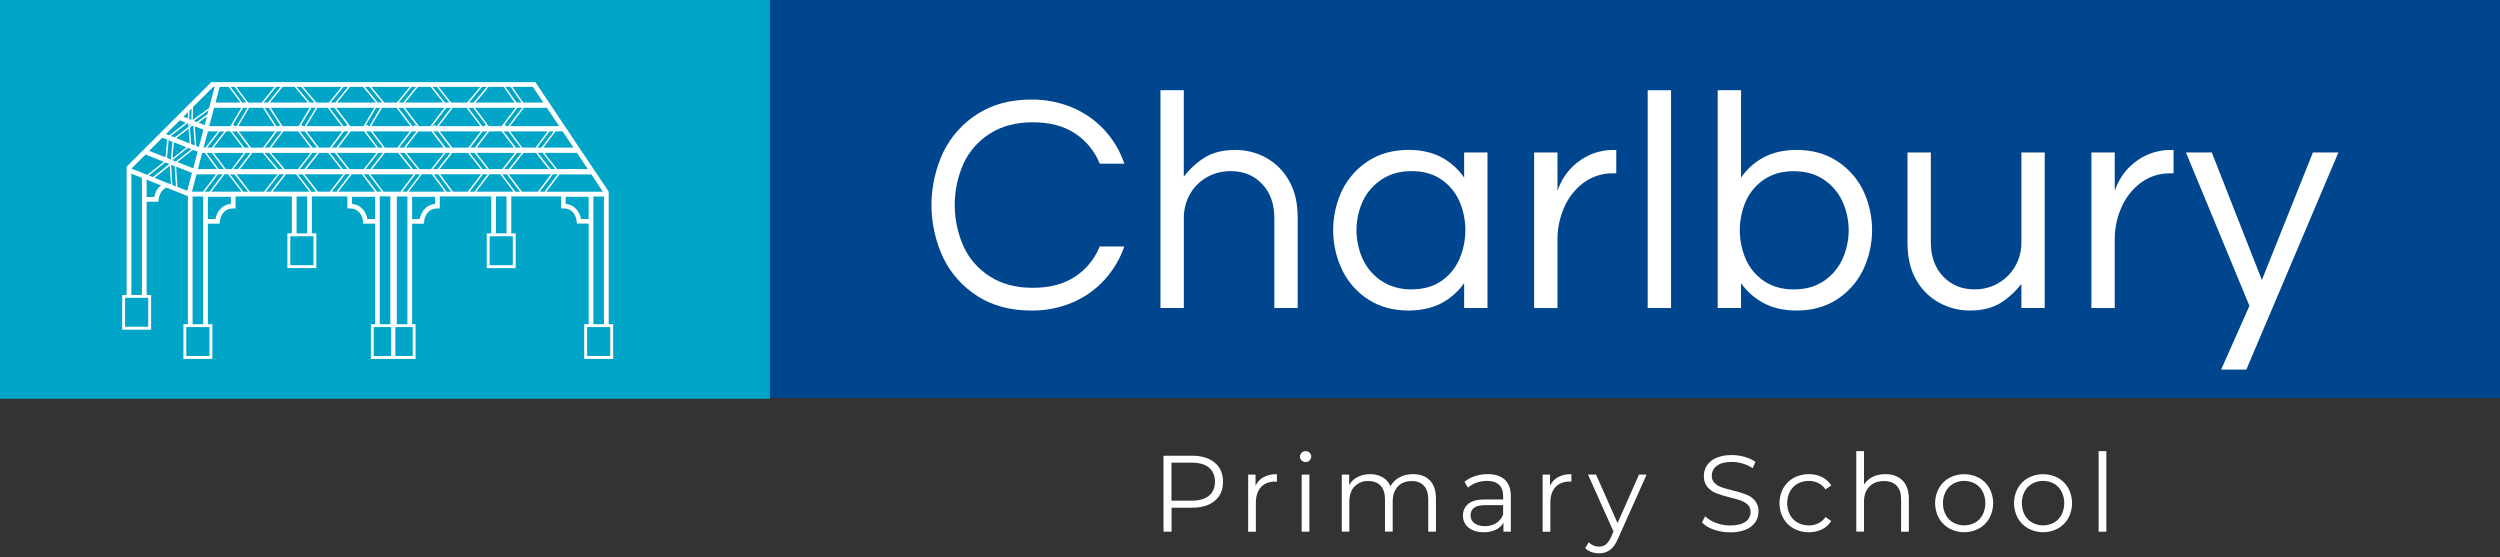
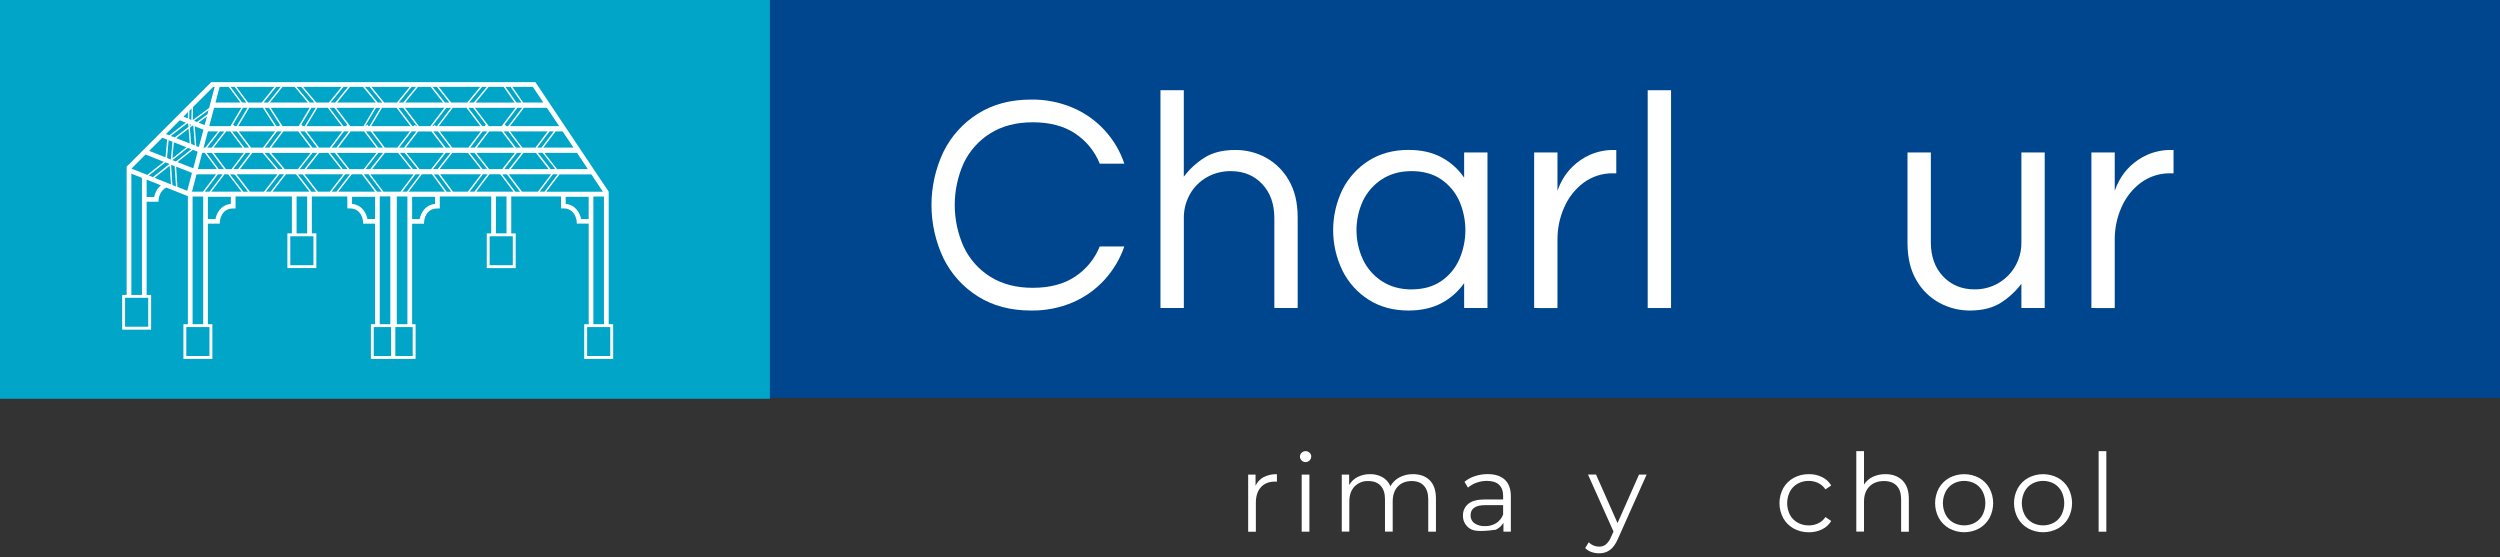
<svg xmlns="http://www.w3.org/2000/svg" width="341" height="76" viewBox="0 0 341 76" fill="none">
  <rect x="0" y="0" width="341" height="76" fill="#333333" stroke="none" />
  <g clip-path="url(#clip0_514_385)">
    <path d="M340.998 0H0.754V54.283H340.998V0Z" fill="#00468E" />
    <path d="M105.012 0H0V54.393H105.012V0Z" fill="#00A5C8" />
    <path d="M140.634 42.356C137.833 42.356 135.415 41.712 133.378 40.424C131.362 39.16 129.738 37.361 128.687 35.227C127.611 32.958 127.053 30.479 127.053 27.968C127.053 25.458 127.611 22.979 128.687 20.71C129.738 18.576 131.362 16.776 133.378 15.513C135.415 14.226 137.833 13.582 140.634 13.581C142.599 13.552 144.549 13.935 146.358 14.706C147.995 15.411 149.465 16.454 150.672 17.767C151.878 19.079 152.794 20.632 153.359 22.323H150.004C149.331 20.641 148.16 19.205 146.648 18.207C145.12 17.189 143.196 16.68 140.876 16.68C138.612 16.68 136.681 17.182 135.083 18.186C133.51 19.162 132.251 20.569 131.455 22.24C130.644 24.038 130.225 25.987 130.225 27.959C130.225 29.93 130.644 31.88 131.455 33.677C132.247 35.356 133.506 36.771 135.083 37.751C136.682 38.755 138.613 39.257 140.876 39.257C143.196 39.257 145.12 38.748 146.648 37.729C148.16 36.732 149.331 35.296 150.004 33.614H153.359C152.781 35.284 151.872 36.821 150.687 38.132C149.481 39.461 148.005 40.518 146.358 41.231C144.55 42.003 142.599 42.386 140.634 42.356V42.356Z" fill="white" />
    <path d="M158.288 42.015V12.307H161.47V24.105C162.239 23.082 163.186 22.205 164.265 21.518C165.368 20.811 166.783 20.457 168.509 20.456C169.957 20.449 171.382 20.806 172.655 21.496C173.969 22.217 175.056 23.29 175.795 24.595C176.6 25.966 177.003 27.657 177.003 29.666V42.015H173.821V29.751C173.821 27.827 173.269 26.278 172.165 25.104C171.061 23.93 169.632 23.343 167.88 23.342C166.755 23.328 165.646 23.606 164.66 24.149C163.699 24.684 162.9 25.468 162.347 26.419C161.754 27.443 161.453 28.609 161.476 29.792V42.015H158.288Z" fill="white" />
    <path d="M192.111 42.356C190.047 42.356 188.243 41.868 186.701 40.892C185.164 39.919 183.923 38.543 183.114 36.914C182.276 35.192 181.841 33.302 181.841 31.387C181.841 29.472 182.276 27.582 183.114 25.86C183.929 24.243 185.169 22.878 186.701 21.912C188.242 20.937 190.045 20.449 192.111 20.448C193.867 20.448 195.374 20.787 196.632 21.466C197.866 22.124 198.922 23.073 199.709 24.23V20.795H202.891V42.015H199.709V38.62C198.914 39.755 197.861 40.686 196.638 41.338C195.374 42.014 193.866 42.354 192.111 42.356ZM192.536 39.47C194.115 39.47 195.452 39.102 196.547 38.365C197.634 37.633 198.494 36.612 199.03 35.416C199.59 34.149 199.879 32.78 199.879 31.395C199.879 30.01 199.59 28.641 199.03 27.374C198.489 26.187 197.629 25.173 196.547 24.445C195.457 23.711 194.12 23.343 192.536 23.342C190.98 23.342 189.637 23.709 188.505 24.445C187.388 25.164 186.492 26.178 185.915 27.374C185.329 28.634 185.025 30.006 185.025 31.395C185.025 32.784 185.329 34.157 185.915 35.416C186.486 36.622 187.383 37.643 188.505 38.365C189.637 39.101 190.98 39.472 192.536 39.48V39.47Z" fill="white" />
    <path d="M209.257 42.015V20.795H212.439V26.016C212.615 25.509 212.835 25.019 213.098 24.552C213.478 23.869 213.957 23.247 214.519 22.706C215.204 22.041 216.002 21.502 216.874 21.115C217.937 20.653 219.089 20.428 220.248 20.456H220.461V23.64H220.078C218.607 23.604 217.167 24.059 215.984 24.934C214.831 25.806 213.924 26.962 213.353 28.29C212.741 29.673 212.43 31.17 212.439 32.682V42.019L209.257 42.015Z" fill="white" />
    <path d="M224.746 42.015V12.307H227.93V42.015H224.746Z" fill="white" />
-     <path d="M245.074 42.356C243.318 42.356 241.812 42.017 240.555 41.338C239.329 40.688 238.275 39.756 237.478 38.62V42.015H234.294V12.307H237.478V24.234C238.264 23.076 239.32 22.128 240.555 21.47C241.812 20.791 243.318 20.452 245.074 20.452C247.138 20.452 248.942 20.94 250.486 21.916C252.02 22.88 253.262 24.243 254.079 25.86C254.916 27.582 255.352 29.472 255.352 31.387C255.352 33.302 254.916 35.192 254.079 36.914C253.269 38.54 252.029 39.913 250.494 40.884C248.945 41.864 247.138 42.355 245.074 42.356ZM244.649 39.48C246.228 39.48 247.58 39.112 248.704 38.375C249.815 37.647 250.703 36.627 251.27 35.426C251.857 34.167 252.162 32.794 252.162 31.405C252.162 30.016 251.857 28.643 251.27 27.384C250.697 26.192 249.81 25.179 248.704 24.455C247.584 23.721 246.232 23.353 244.649 23.351C243.094 23.351 241.764 23.719 240.66 24.455C239.568 25.178 238.701 26.193 238.157 27.384C237.597 28.651 237.308 30.02 237.308 31.405C237.308 32.79 237.597 34.159 238.157 35.426C238.696 36.622 239.562 37.641 240.656 38.365C241.761 39.101 243.092 39.472 244.649 39.48Z" fill="white" />
    <path d="M268.67 42.356C267.232 42.357 265.817 42 264.552 41.316C263.229 40.601 262.134 39.527 261.394 38.217C260.587 36.844 260.184 35.154 260.184 33.146V20.795H263.368V33.061C263.368 34.986 263.926 36.535 265.044 37.708C266.161 38.88 267.582 39.468 269.307 39.47C270.157 39.486 271.001 39.329 271.788 39.009C272.575 38.69 273.29 38.214 273.889 37.611C274.487 37.009 274.958 36.291 275.272 35.502C275.586 34.712 275.738 33.867 275.717 33.018V20.795H278.899V42.015H275.717V38.705C274.947 39.73 273.998 40.607 272.916 41.294C271.806 42.001 270.391 42.355 268.67 42.356Z" fill="white" />
    <path d="M285.266 42.015V20.795H288.45V26.016C288.625 25.509 288.845 25.019 289.108 24.552C289.489 23.87 289.968 23.249 290.529 22.706C291.215 22.041 292.013 21.502 292.886 21.115C293.949 20.653 295.1 20.428 296.259 20.456H296.47V23.64H296.089C294.618 23.604 293.177 24.059 291.994 24.934C290.841 25.806 289.934 26.963 289.362 28.29C288.752 29.674 288.441 31.17 288.45 32.682V42.019L285.266 42.015Z" fill="white" />
-     <path d="M302.961 50.418L306.822 41.719L298.164 20.795H301.688L308.519 38.195L315.479 20.795H318.959L306.397 50.418H302.961Z" fill="white" />
-     <path d="M165.693 63.106C166.443 63.738 166.818 64.606 166.818 65.712C166.818 66.817 166.443 67.683 165.693 68.309C164.942 68.937 163.906 69.251 162.584 69.251H159.8V72.522H158.705V62.159H162.584C163.906 62.159 164.942 62.474 165.693 63.106ZM164.903 67.615C165.446 67.165 165.718 66.53 165.718 65.712C165.718 64.873 165.446 64.229 164.903 63.779C164.359 63.329 163.575 63.105 162.55 63.106H159.787V68.288H162.55C163.579 68.288 164.365 68.063 164.907 67.615H164.903Z" fill="white" />
    <path d="M172.358 65.076C172.92 64.794 173.544 64.659 174.172 64.681V65.704L173.922 65.688C173.102 65.688 172.46 65.94 171.997 66.444C171.534 66.948 171.302 67.653 171.3 68.56V72.528H170.25V64.735H171.257V66.26C171.486 65.757 171.872 65.341 172.358 65.076V65.076Z" fill="white" />
    <path d="M177.536 62.81C177.464 62.741 177.408 62.658 177.369 62.567C177.331 62.475 177.312 62.376 177.313 62.277C177.313 62.18 177.333 62.084 177.371 61.995C177.409 61.906 177.465 61.826 177.536 61.76C177.607 61.687 177.692 61.63 177.786 61.592C177.88 61.553 177.981 61.535 178.083 61.537C178.184 61.534 178.285 61.552 178.379 61.589C178.473 61.626 178.559 61.681 178.632 61.752C178.702 61.817 178.758 61.896 178.796 61.984C178.834 62.072 178.854 62.167 178.853 62.263C178.852 62.415 178.806 62.564 178.721 62.69C178.636 62.816 178.516 62.915 178.376 62.973C178.235 63.032 178.081 63.047 177.931 63.018C177.782 62.989 177.644 62.917 177.536 62.81V62.81ZM177.55 64.735H178.602V72.522H177.55V64.735Z" fill="white" />
    <path d="M195.027 65.52C195.584 66.082 195.863 66.911 195.864 68.007V72.522H194.812V68.102C194.812 67.293 194.614 66.676 194.22 66.252C193.825 65.828 193.28 65.615 192.569 65.615C191.76 65.615 191.123 65.864 190.659 66.363C190.194 66.862 189.962 67.55 189.964 68.428V72.514H188.912V68.102C188.912 67.293 188.714 66.676 188.32 66.252C187.925 65.829 187.369 65.616 186.654 65.615C186.301 65.598 185.95 65.655 185.622 65.784C185.294 65.913 184.997 66.111 184.751 66.363C184.284 66.861 184.049 67.549 184.048 68.428V72.514H183.018V64.735H184.024V66.156C184.294 65.686 184.696 65.305 185.179 65.06C185.707 64.796 186.291 64.664 186.881 64.675C187.473 64.661 188.058 64.804 188.576 65.09C189.058 65.372 189.435 65.804 189.65 66.32C189.936 65.806 190.365 65.386 190.886 65.112C191.454 64.814 192.088 64.664 192.729 64.675C193.704 64.675 194.47 64.957 195.027 65.52Z" fill="white" />
-     <path d="M205.264 65.437C205.807 65.947 206.079 66.699 206.079 67.695V72.522H205.07V71.308C204.825 71.721 204.462 72.051 204.028 72.255C203.516 72.494 202.956 72.611 202.392 72.597C201.523 72.597 200.832 72.389 200.319 71.975C200.071 71.781 199.872 71.53 199.738 71.245C199.604 70.959 199.539 70.646 199.549 70.331C199.539 70.027 199.598 69.725 199.723 69.448C199.847 69.171 200.034 68.926 200.268 68.732C200.745 68.328 201.507 68.126 202.553 68.126H205.027V67.652C205.027 66.981 204.839 66.47 204.464 66.118C204.089 65.769 203.54 65.593 202.822 65.593C202.337 65.591 201.856 65.674 201.401 65.838C200.971 65.986 200.574 66.214 200.23 66.511L199.756 65.722C200.175 65.372 200.658 65.108 201.178 64.944C201.741 64.759 202.331 64.666 202.925 64.669C203.942 64.673 204.721 64.929 205.264 65.437ZM204.079 71.359C204.514 71.076 204.846 70.661 205.027 70.175V68.901H202.585C201.253 68.901 200.587 69.365 200.585 70.293C200.578 70.501 200.621 70.707 200.711 70.895C200.802 71.082 200.937 71.244 201.105 71.367C201.532 71.652 202.04 71.791 202.553 71.762C203.09 71.779 203.621 71.639 204.079 71.359Z" fill="white" />
-     <path d="M212.526 65.076C213.087 64.794 213.71 64.659 214.338 64.681V65.704L214.087 65.688C213.267 65.688 212.626 65.94 212.162 66.444C211.699 66.948 211.468 67.653 211.468 68.56V72.528H210.416V64.735H211.422V66.26C211.651 65.756 212.039 65.34 212.526 65.076V65.076Z" fill="white" />
+     <path d="M205.264 65.437C205.807 65.947 206.079 66.699 206.079 67.695V72.522H205.07V71.308C204.825 71.721 204.462 72.051 204.028 72.255C201.523 72.597 200.832 72.389 200.319 71.975C200.071 71.781 199.872 71.53 199.738 71.245C199.604 70.959 199.539 70.646 199.549 70.331C199.539 70.027 199.598 69.725 199.723 69.448C199.847 69.171 200.034 68.926 200.268 68.732C200.745 68.328 201.507 68.126 202.553 68.126H205.027V67.652C205.027 66.981 204.839 66.47 204.464 66.118C204.089 65.769 203.54 65.593 202.822 65.593C202.337 65.591 201.856 65.674 201.401 65.838C200.971 65.986 200.574 66.214 200.23 66.511L199.756 65.722C200.175 65.372 200.658 65.108 201.178 64.944C201.741 64.759 202.331 64.666 202.925 64.669C203.942 64.673 204.721 64.929 205.264 65.437ZM204.079 71.359C204.514 71.076 204.846 70.661 205.027 70.175V68.901H202.585C201.253 68.901 200.587 69.365 200.585 70.293C200.578 70.501 200.621 70.707 200.711 70.895C200.802 71.082 200.937 71.244 201.105 71.367C201.532 71.652 202.04 71.791 202.553 71.762C203.09 71.779 203.621 71.639 204.079 71.359Z" fill="white" />
    <path d="M224.598 64.735L220.704 73.455C220.388 74.186 220.023 74.704 219.608 75.009C219.174 75.322 218.649 75.483 218.114 75.469C217.755 75.472 217.399 75.412 217.062 75.291C216.745 75.178 216.457 74.996 216.219 74.758L216.706 73.969C216.89 74.159 217.111 74.31 217.356 74.412C217.6 74.514 217.863 74.564 218.128 74.561C218.457 74.569 218.778 74.465 219.04 74.265C219.348 73.988 219.589 73.643 219.742 73.258L220.082 72.504L216.604 64.731H217.699L220.631 71.349L223.562 64.731L224.598 64.735Z" fill="white" />
-     <path d="M233.783 72.247C233.167 72.053 232.607 71.714 232.148 71.26L232.577 70.415C233.004 70.823 233.515 71.133 234.073 71.326C234.688 71.557 235.34 71.676 235.998 71.675C236.919 71.675 237.614 71.504 238.084 71.164C238.301 71.018 238.478 70.82 238.599 70.589C238.721 70.358 238.783 70.1 238.781 69.839C238.788 69.658 238.759 69.476 238.694 69.307C238.629 69.137 238.531 68.982 238.404 68.852C238.139 68.598 237.824 68.403 237.478 68.282C236.977 68.11 236.468 67.964 235.952 67.846C235.319 67.694 234.696 67.503 234.087 67.275C233.631 67.096 233.225 66.809 232.902 66.44C232.554 66.01 232.377 65.467 232.407 64.914C232.402 64.407 232.546 63.911 232.821 63.485C233.136 63.025 233.579 62.667 234.095 62.457C234.77 62.181 235.497 62.049 236.226 62.072C236.815 62.071 237.402 62.153 237.967 62.316C238.492 62.459 238.989 62.687 239.44 62.99L239.069 63.864C238.64 63.58 238.171 63.363 237.677 63.219C237.206 63.08 236.718 63.008 236.226 63.005C235.318 63.005 234.635 63.18 234.176 63.531C233.96 63.683 233.784 63.887 233.665 64.123C233.545 64.359 233.485 64.62 233.489 64.885C233.48 65.068 233.509 65.251 233.574 65.423C233.639 65.595 233.738 65.751 233.866 65.883C234.134 66.145 234.458 66.343 234.813 66.462C235.192 66.593 235.703 66.739 236.345 66.898C236.97 67.045 237.586 67.23 238.189 67.453C238.644 67.63 239.05 67.915 239.373 68.282C239.716 68.705 239.89 69.241 239.86 69.786C239.865 70.293 239.719 70.79 239.44 71.213C239.118 71.674 238.667 72.03 238.143 72.236C237.461 72.505 236.731 72.633 235.998 72.612C235.244 72.617 234.495 72.493 233.783 72.247V72.247Z" fill="white" />
    <path d="M244.665 72.093C244.065 71.765 243.57 71.275 243.236 70.678C242.896 70.049 242.719 69.346 242.719 68.632C242.719 67.918 242.896 67.215 243.236 66.586C243.572 65.993 244.067 65.505 244.665 65.179C245.299 64.836 246.01 64.663 246.73 64.675C247.352 64.665 247.968 64.8 248.528 65.07C249.048 65.323 249.482 65.721 249.779 66.217L248.99 66.75C248.745 66.377 248.404 66.078 248.003 65.883C247.601 65.69 247.16 65.591 246.714 65.595C246.184 65.587 245.662 65.717 245.198 65.972C244.751 66.221 244.386 66.594 244.146 67.046C243.898 67.539 243.769 68.083 243.769 68.634C243.769 69.186 243.898 69.729 244.146 70.222C244.388 70.671 244.753 71.04 245.198 71.288C245.662 71.543 246.184 71.673 246.714 71.665C247.159 71.67 247.6 71.574 248.003 71.385C248.405 71.195 248.747 70.898 248.99 70.526L249.779 71.059C249.481 71.555 249.044 71.954 248.522 72.206C247.963 72.474 247.35 72.609 246.73 72.601C246.009 72.612 245.298 72.437 244.665 72.093V72.093Z" fill="white" />
    <path d="M259.499 65.536C260.075 66.105 260.364 66.932 260.365 68.017V72.532H259.313V68.102C259.313 67.293 259.111 66.676 258.707 66.252C258.303 65.829 257.726 65.616 256.974 65.615C256.136 65.615 255.472 65.864 254.983 66.363C254.493 66.862 254.249 67.55 254.25 68.428V72.514H253.2V61.537H254.25V66.097C254.538 65.642 254.949 65.278 255.435 65.046C255.976 64.791 256.569 64.664 257.168 64.675C258.144 64.675 258.921 64.962 259.499 65.536Z" fill="white" />
    <path d="M265.887 72.085C265.293 71.753 264.801 71.264 264.465 70.672C264.126 70.045 263.948 69.343 263.948 68.629C263.948 67.916 264.126 67.214 264.465 66.586C264.8 65.995 265.292 65.507 265.887 65.179C266.512 64.849 267.208 64.676 267.915 64.676C268.622 64.676 269.318 64.849 269.943 65.179C270.537 65.506 271.027 65.994 271.356 66.586C271.692 67.215 271.867 67.916 271.867 68.629C271.867 69.342 271.692 70.043 271.356 70.672C271.025 71.265 270.536 71.754 269.943 72.085C269.32 72.421 268.623 72.597 267.915 72.597C267.207 72.597 266.51 72.421 265.887 72.085V72.085ZM269.402 71.286C269.841 71.034 270.198 70.662 270.431 70.212C270.675 69.72 270.802 69.178 270.802 68.628C270.802 68.079 270.675 67.537 270.431 67.044C270.198 66.595 269.841 66.222 269.402 65.97C268.945 65.723 268.434 65.593 267.915 65.593C267.395 65.593 266.884 65.723 266.427 65.97C265.987 66.223 265.628 66.595 265.391 67.044C265.142 67.535 265.012 68.078 265.012 68.628C265.012 69.179 265.142 69.721 265.391 70.212C265.628 70.661 265.987 71.034 266.427 71.286C266.884 71.533 267.395 71.663 267.915 71.663C268.434 71.663 268.945 71.533 269.402 71.286V71.286Z" fill="white" />
    <path d="M276.65 72.085C276.056 71.754 275.564 71.265 275.229 70.672C274.888 70.045 274.71 69.343 274.71 68.629C274.71 67.915 274.888 67.213 275.229 66.586C275.562 65.994 276.055 65.506 276.65 65.179C277.275 64.849 277.972 64.676 278.679 64.676C279.385 64.676 280.082 64.849 280.707 65.179C281.3 65.507 281.789 65.995 282.12 66.586C282.455 67.215 282.631 67.916 282.631 68.629C282.631 69.342 282.455 70.043 282.12 70.672C281.788 71.264 281.299 71.753 280.707 72.085C280.083 72.421 279.386 72.597 278.679 72.597C277.971 72.597 277.274 72.421 276.65 72.085V72.085ZM280.166 71.286C280.604 71.034 280.961 70.661 281.194 70.212C281.438 69.72 281.565 69.178 281.565 68.628C281.565 68.079 281.438 67.537 281.194 67.044C280.961 66.595 280.604 66.222 280.166 65.97C279.709 65.723 279.197 65.593 278.678 65.593C278.158 65.593 277.646 65.723 277.189 65.97C276.75 66.224 276.391 66.596 276.153 67.044C275.905 67.535 275.776 68.078 275.776 68.628C275.776 69.178 275.905 69.721 276.153 70.212C276.391 70.66 276.75 71.032 277.189 71.286C277.646 71.533 278.158 71.663 278.678 71.663C279.197 71.663 279.709 71.533 280.166 71.286V71.286Z" fill="white" />
    <path d="M286.253 61.537H287.304V72.522H286.253V61.537Z" fill="white" />
    <path d="M83.025 44.218V26.202V26.145L73.043 11.224H73.033V11.2H28.817L25.659 14.348L17.274 22.728V23.338V40.232H16.664V44.97H20.612V40.232H20.002V27.52H21.62L21.638 27.22C21.638 27.161 21.741 26.006 22.7 25.59L25.627 26.756V44.218H25.017V48.955H28.965V44.218H28.355V30.511H29.974L29.992 30.209C29.992 30.138 30.132 28.432 31.81 28.432H32.13V26.796H39.812V31.829H39.2V36.567H43.148V31.829H42.538V26.796H47.378V28.426H47.698C49.376 28.426 49.51 30.138 49.516 30.203L49.533 30.505H51.16V44.218H50.59V48.955H56.687V44.218H56.211V30.513H57.828L57.85 30.215C57.85 30.142 57.99 28.438 59.666 28.438H59.987V26.8H67.003V31.833H66.393V36.571H70.341V31.833H69.734V26.8H76.521V28.426H76.843C78.52 28.426 78.655 30.138 78.661 30.203L78.678 30.503H80.297V44.218H79.687V48.955H83.635V44.218H83.025ZM74.521 26.152L76.316 23.784H80.658L82.237 26.152H74.521ZM70.289 26.152L68.497 23.784H69.15L70.943 26.152H70.289ZM60.923 26.152L59.17 23.784H59.786L61.539 26.152H60.923ZM42.467 26.152L40.639 23.784H41.29L43.118 26.152H42.467ZM33.189 26.152L31.367 23.784H31.928L32.088 23.906L32.098 23.892L33.837 26.146L33.189 26.152ZM23.517 25.235L23.338 22.471L23.823 22.669L24.005 25.432L23.517 25.235ZM21.072 24.258L23.148 22.609L23.316 25.154L21.072 24.258ZM26.141 14.806L26.101 16.354L25.811 16.239L25.839 15.106L26.141 14.806ZM32.013 11.845L33.592 13.989H33.357H33.347H33.039L31.447 11.845H32.013ZM41.093 11.845L42.891 13.983H42.248L40.446 11.845H41.093ZM50.402 11.845L52.147 13.989H51.523L49.778 11.845H50.402ZM59.594 11.845L61.282 13.983H60.69L58.992 11.845H59.594ZM69.64 11.845L71.132 13.983H70.435L68.949 11.855L68.965 11.845H69.64ZM76.268 17.201H69.569L71.466 14.702H74.592L76.268 17.201ZM49.62 23.774H50.274L52.068 26.142H51.415L49.62 23.774ZM71.213 14.725L69.32 17.207H69.042L68.868 16.978L68.803 17.029L70.564 14.708H71.166L71.213 14.725ZM75.725 23.055H75.094L73.365 20.846H74.016L75.735 23.044L75.725 23.055ZM73.69 20.136H73.678H73.284L74.952 17.927H75.534L73.86 20.136H73.69ZM73.033 20.136H71.256L69.579 17.927H74.693L73.033 20.136ZM68.852 23.063L68.807 23.004L70.49 20.854H71.14L69.411 23.063H68.852ZM66.31 23.063L66.209 22.988L66.152 23.063H65.812L64.083 20.854H64.733L66.462 23.063H66.31ZM59.058 23.063L60.787 20.854H61.438L59.707 23.063H59.058ZM46.758 23.063L45.021 20.854H45.67L47.408 23.063H46.758ZM40.878 23.063L42.615 20.854H43.264L41.527 23.063H40.878ZM38.46 23.063H37.935L36.075 20.854H36.719L38.535 23.012L38.46 23.063ZM31.827 23.063L33.505 20.854H34.159L32.481 23.063H31.827ZM32.319 17.931L33.987 20.136H33.334L31.658 17.927L32.319 17.931ZM34.243 20.136L32.568 17.927H37.524L35.872 20.136H34.243ZM36.695 14.71L38.193 17.035L38.063 17.209H37.706L36.095 14.71H36.695ZM36.119 20.136L37.771 17.927H38.404L36.75 20.136H36.119ZM38.649 17.927H40.686L42.362 20.136H36.997L38.649 17.927ZM43.067 14.708L41.567 17.207H41.29L41.129 16.993L41.065 17.041L42.475 14.708H43.067ZM42.611 20.136L40.933 17.927H41.587L43.264 20.136H42.611ZM43.513 20.136L41.835 17.927H46.667L44.992 20.136H43.513ZM45.041 14.708H45.613L47.36 17.009L47.21 17.207H46.857L44.989 14.747L45.041 14.708ZM45.238 20.136L46.914 17.927H47.567L45.894 20.136H45.238ZM47.816 17.927H49.662L51.34 20.136H46.14L47.816 17.927ZM51.879 14.71L50.396 17.209H50.266L50.104 16.995L49.822 17.209H49.802L51.284 14.71H51.879ZM54.995 14.71L56.892 17.209H56.809L56.576 17.035L56.444 17.209H56.247L54.35 14.71H54.995ZM54.447 20.136L56.144 17.927H56.795L55.108 20.136H54.447ZM54.198 20.136H52.49L50.813 17.927H55.897L54.198 20.136ZM50.568 17.925L52.242 20.136H51.588L49.913 17.927L50.568 17.925ZM52.246 20.852L50.509 23.061H49.857L51.594 20.852H52.246ZM52.496 20.852H54.295L56.059 23.061H50.765L52.496 20.852ZM56.312 23.061L54.547 20.852H55.197L56.961 23.061H56.312ZM57.046 17.929H58.846L60.54 20.136H55.349L57.046 17.929ZM61.468 14.712L61.495 14.733L59.6 17.211H59.45L59.318 17.037L59.085 17.211H58.953L60.866 14.712H61.468ZM61.116 20.136H61.105H60.795L59.099 17.927H59.751L61.448 20.136H61.116ZM61.691 20.136L59.995 17.927H65.57L63.888 20.136H61.691ZM63.933 14.71H64.261L64.281 14.723L64.292 14.71H64.535L66.27 16.995L66.108 17.209H65.779L63.9 14.733L63.933 14.71ZM64.423 20.136H64.411H64.142L65.82 17.927H66.474L64.78 20.136H64.423ZM66.713 17.927H68.438L70.11 20.136H65.037L66.713 17.927ZM70.82 20.136H70.808H70.37L68.692 17.927H69.348L71.016 20.136H70.82ZM68.418 17.209H66.679L64.78 14.708H70.307L68.418 17.209ZM63.633 14.708L65.53 17.207H59.845L61.76 14.708H63.633ZM58.698 17.207H57.145L55.246 14.708H60.609L58.698 17.207ZM54.095 14.708L55.992 17.207H50.627L52.109 14.708H54.095ZM49.581 17.207H47.769L45.872 14.708H51.063L49.581 17.207ZM44.719 14.708L46.614 17.205H41.792L43.292 14.706L44.719 14.708ZM40.736 17.207H38.539L36.93 14.708H42.234L40.736 17.207ZM35.86 14.708L37.471 17.207H32.499L33.987 14.708H35.86ZM33.754 14.708L32.27 17.207H32.013L31.851 16.993L31.727 17.088L33.14 14.708H33.754ZM31.421 17.925L33.099 20.134H29.135L30.852 17.925H31.421ZM26.046 17.017L26.07 17.041L25.888 17.179L25.87 16.948L26.046 17.017ZM26.295 17.116L26.366 17.143L26.577 19.842L26.081 19.644L25.894 17.414L26.295 17.116ZM25.876 19.566L24.042 18.841L25.72 17.556L25.876 19.566ZM25.42 20.083L23.517 21.599L23.715 19.41L25.42 20.083ZM23.525 21.841L25.627 20.166L26.097 20.353L23.995 22.027L23.525 21.841ZM26.776 19.923L26.567 17.224L27.751 17.69L27.124 20.059L26.776 19.923ZM27.58 20.852H27.933L29.579 23.061H26.993L27.58 20.852ZM29.826 23.061L28.186 20.86H28.197H28.908L30.554 23.069L29.826 23.061ZM30.602 17.929L28.886 20.136H28.262L29.978 17.927L30.602 17.929ZM28.008 20.136H27.769L28.361 17.927H29.743L28.008 20.136ZM27.078 16.729L28.229 15.884L27.917 17.059L27.078 16.729ZM25.667 16.867L25.702 17.323L23.823 18.754L23.77 18.733V18.683L23.527 18.64L23.298 18.549L25.55 16.824L25.667 16.867ZM23.403 19.285L23.428 19.311H23.442L23.525 19.342L23.306 21.762L22.974 21.63L22.947 21.608L22.783 21.543L23 19.123L23.403 19.285ZM26.316 20.436L26.958 20.689L26.366 22.957L24.208 22.11L26.316 20.436ZM26.81 23.78H29.474L27.68 26.148H26.186L26.81 23.78ZM27.929 26.148L29.721 23.78H30.375L28.582 26.148H27.929ZM30.807 23.067L29.159 20.858H33.257L31.581 23.067H30.807ZM34.413 20.858H35.827L37.686 23.067H32.73L34.413 20.858ZM38.815 23.067L38.835 23.055L36.985 20.858H42.37L40.633 23.067H38.815ZM43.521 20.858H44.776L46.513 23.067H41.776L43.521 20.858ZM47.666 23.067L45.929 20.858H51.347L49.611 23.067H47.666ZM52.307 26.148L50.514 23.78H56.416L54.626 26.148H52.301H52.307ZM54.873 26.148L56.663 23.78H57.295L55.505 26.148H54.873ZM57.216 23.067L55.451 20.858H60.536L58.807 23.067H57.216ZM61.693 20.858H63.833L65.57 23.061H59.958L61.693 20.858ZM66.716 23.067L64.977 20.852H70.234L68.503 23.061L66.716 23.067ZM71.395 20.858H73.104L74.833 23.067H69.662L71.395 20.858ZM75.986 23.067L74.255 20.852H78.706L80.177 23.061L75.986 23.067ZM74.109 20.136L75.777 17.927H76.746L78.222 20.136H74.109ZM70.191 13.991H64.885L66.649 11.845H68.698L70.191 13.991ZM66.395 11.845L64.63 13.983H63.99L65.749 11.845H66.395ZM63.728 13.983H61.529L59.845 11.845H65.495L63.728 13.983ZM60.428 13.983H55.27L57.011 11.845H58.74L60.428 13.983ZM56.756 11.845L55.015 13.983H54.395L56.138 11.845H56.756ZM54.141 13.989H52.41L50.653 11.845H55.884L54.141 13.989ZM51.273 13.989H45.99L47.727 11.851H49.516L51.273 13.989ZM47.473 11.845L45.736 13.983H45.114L46.851 11.845H47.473ZM44.859 13.983H43.144L41.348 11.845H46.596L44.859 13.983ZM41.985 13.983H36.819L38.541 11.845H40.189L41.985 13.983ZM38.286 11.845L36.567 13.983H35.961L37.672 11.845H38.286ZM35.7 13.983H33.837L32.248 11.845H37.419L35.7 13.983ZM32.791 13.983H29.396L29.96 11.845H31.202L32.791 13.983ZM29.204 14.702H32.919L31.435 17.201H28.543L29.054 15.268L29.204 14.702ZM28.302 15.574L26.857 16.636L26.462 16.484L28.436 15.035L28.302 15.574ZM23.089 18.46L22.645 18.284L24.52 16.411L25.343 16.735L23.089 18.46ZM22.793 19.04L22.576 21.46L20.351 20.58L22.145 18.786L22.793 19.04ZM23.111 22.368L20.858 24.159L20.304 23.938L22.556 22.149L23.111 22.368ZM24.025 22.73L26.184 23.582L25.538 26.024L24.206 25.493L24.025 22.73ZM30.617 23.774H31.121L32.945 26.142H28.825L30.617 23.774ZM32.266 23.774H37.85L36.014 26.142H34.09L32.266 23.774ZM36.265 26.142L38.099 23.774H38.75L36.916 26.142H36.265ZM39.001 23.774H40.382L42.21 26.142H37.167L39.001 23.774ZM41.537 23.774H46.827L44.993 26.142H43.367L41.537 23.774ZM45.242 26.142L47.078 23.774H47.729L45.894 26.142H45.242ZM47.98 23.774H49.362L51.154 26.142H46.144L47.98 23.774ZM55.747 26.142L57.54 23.774H58.921L60.676 26.142H55.747ZM60.031 23.774H65.607L63.815 26.142H61.786L60.031 23.774ZM64.064 26.142L65.856 23.774H66.509L64.717 26.142H64.064ZM66.758 23.774H68.248L70.04 26.142H64.964L66.758 23.774ZM69.397 23.774H75.165L73.373 26.142H71.201L69.397 23.774ZM73.621 26.142L75.413 23.774H76.067L74.275 26.142H73.621ZM74.113 13.989H71.369L69.877 11.845H72.676L74.113 13.989ZM29.086 11.845H29.283L28.511 14.767L28.494 14.751L26.289 16.372L26.334 14.595L29.086 11.845ZM25.616 16.147L25.023 15.912L25.641 15.294L25.616 16.147ZM19.85 21.081L22.345 22.068L20.093 23.855L17.937 22.996L19.85 21.081ZM20.217 44.571H17.059V40.623H20.217V44.571ZM19.358 40.228H17.917V23.689L19.358 24.263V40.236V40.228ZM21.036 26.875H20.002V24.506L21.944 25.28C21.46 25.691 21.139 26.26 21.036 26.887V26.875ZM28.57 44.612V48.56H25.412V44.612H28.57ZM27.712 44.218H26.269V26.806H27.712V44.218ZM31.488 27.811C30.106 27.96 29.536 29.084 29.39 29.877H28.355V26.847H31.488V27.811ZM42.753 36.176H39.595V32.228H42.753V36.176ZM41.896 31.833H40.453V26.8H41.896V31.833ZM50.12 29.877C49.972 29.088 49.407 27.96 48.02 27.811V26.847H51.16V29.867L50.12 29.877ZM51.796 30.521V26.79H53.239V44.218H51.796V30.521ZM53.347 48.56H50.978V44.612H53.347V48.56ZM56.292 48.56H53.923V44.612H56.292V48.56ZM55.57 44.218H54.127V26.802H55.57V44.218ZM59.344 27.811C57.962 27.96 57.394 29.084 57.246 29.877H56.211V26.847H59.344V27.811ZM69.946 36.174H66.787V32.226H69.946V36.174ZM69.089 31.831H67.646V26.798H69.089V31.831ZM79.259 29.877C79.113 29.088 78.548 27.96 77.16 27.811V26.847H80.293V29.875L79.259 29.877ZM80.936 30.519V26.804H82.379V44.218H80.936V30.519ZM83.24 48.56H80.082V44.612H83.24V48.56Z" fill="white" />
  </g>
  <defs>
    <clipPath id="clip0_514_385">
      <rect width="341" height="75.467" fill="white" />
    </clipPath>
  </defs>
</svg>